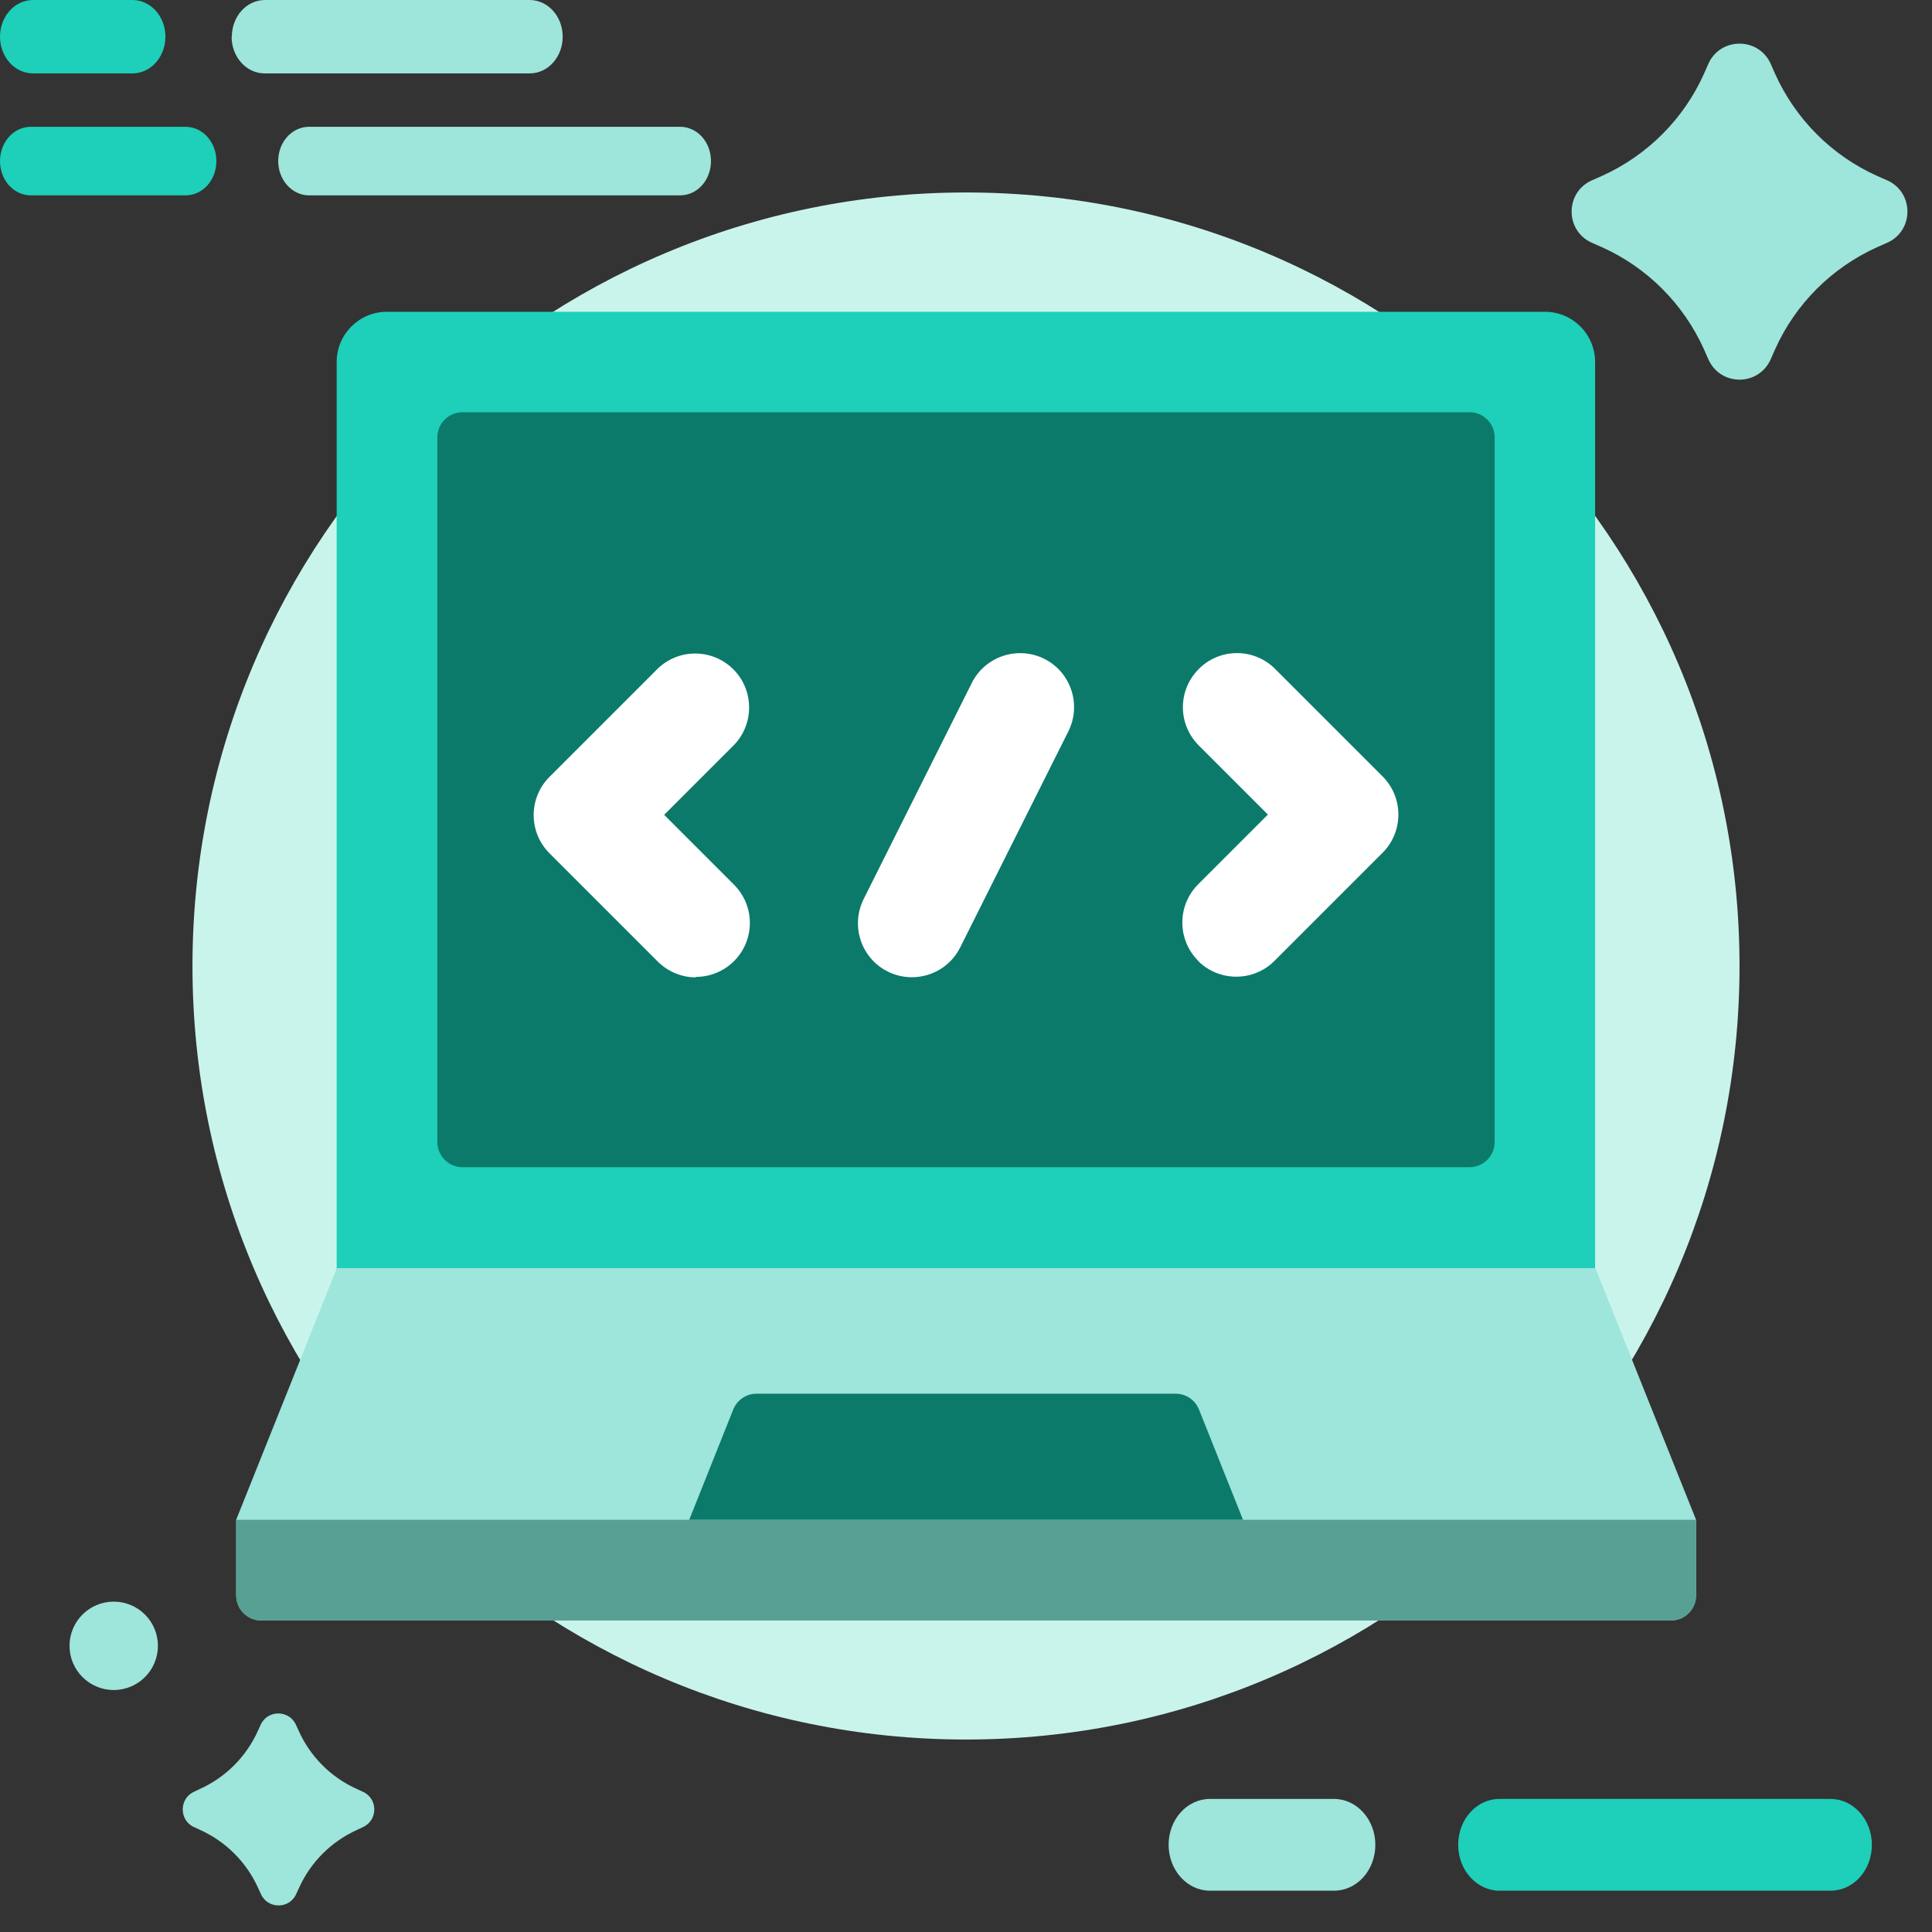
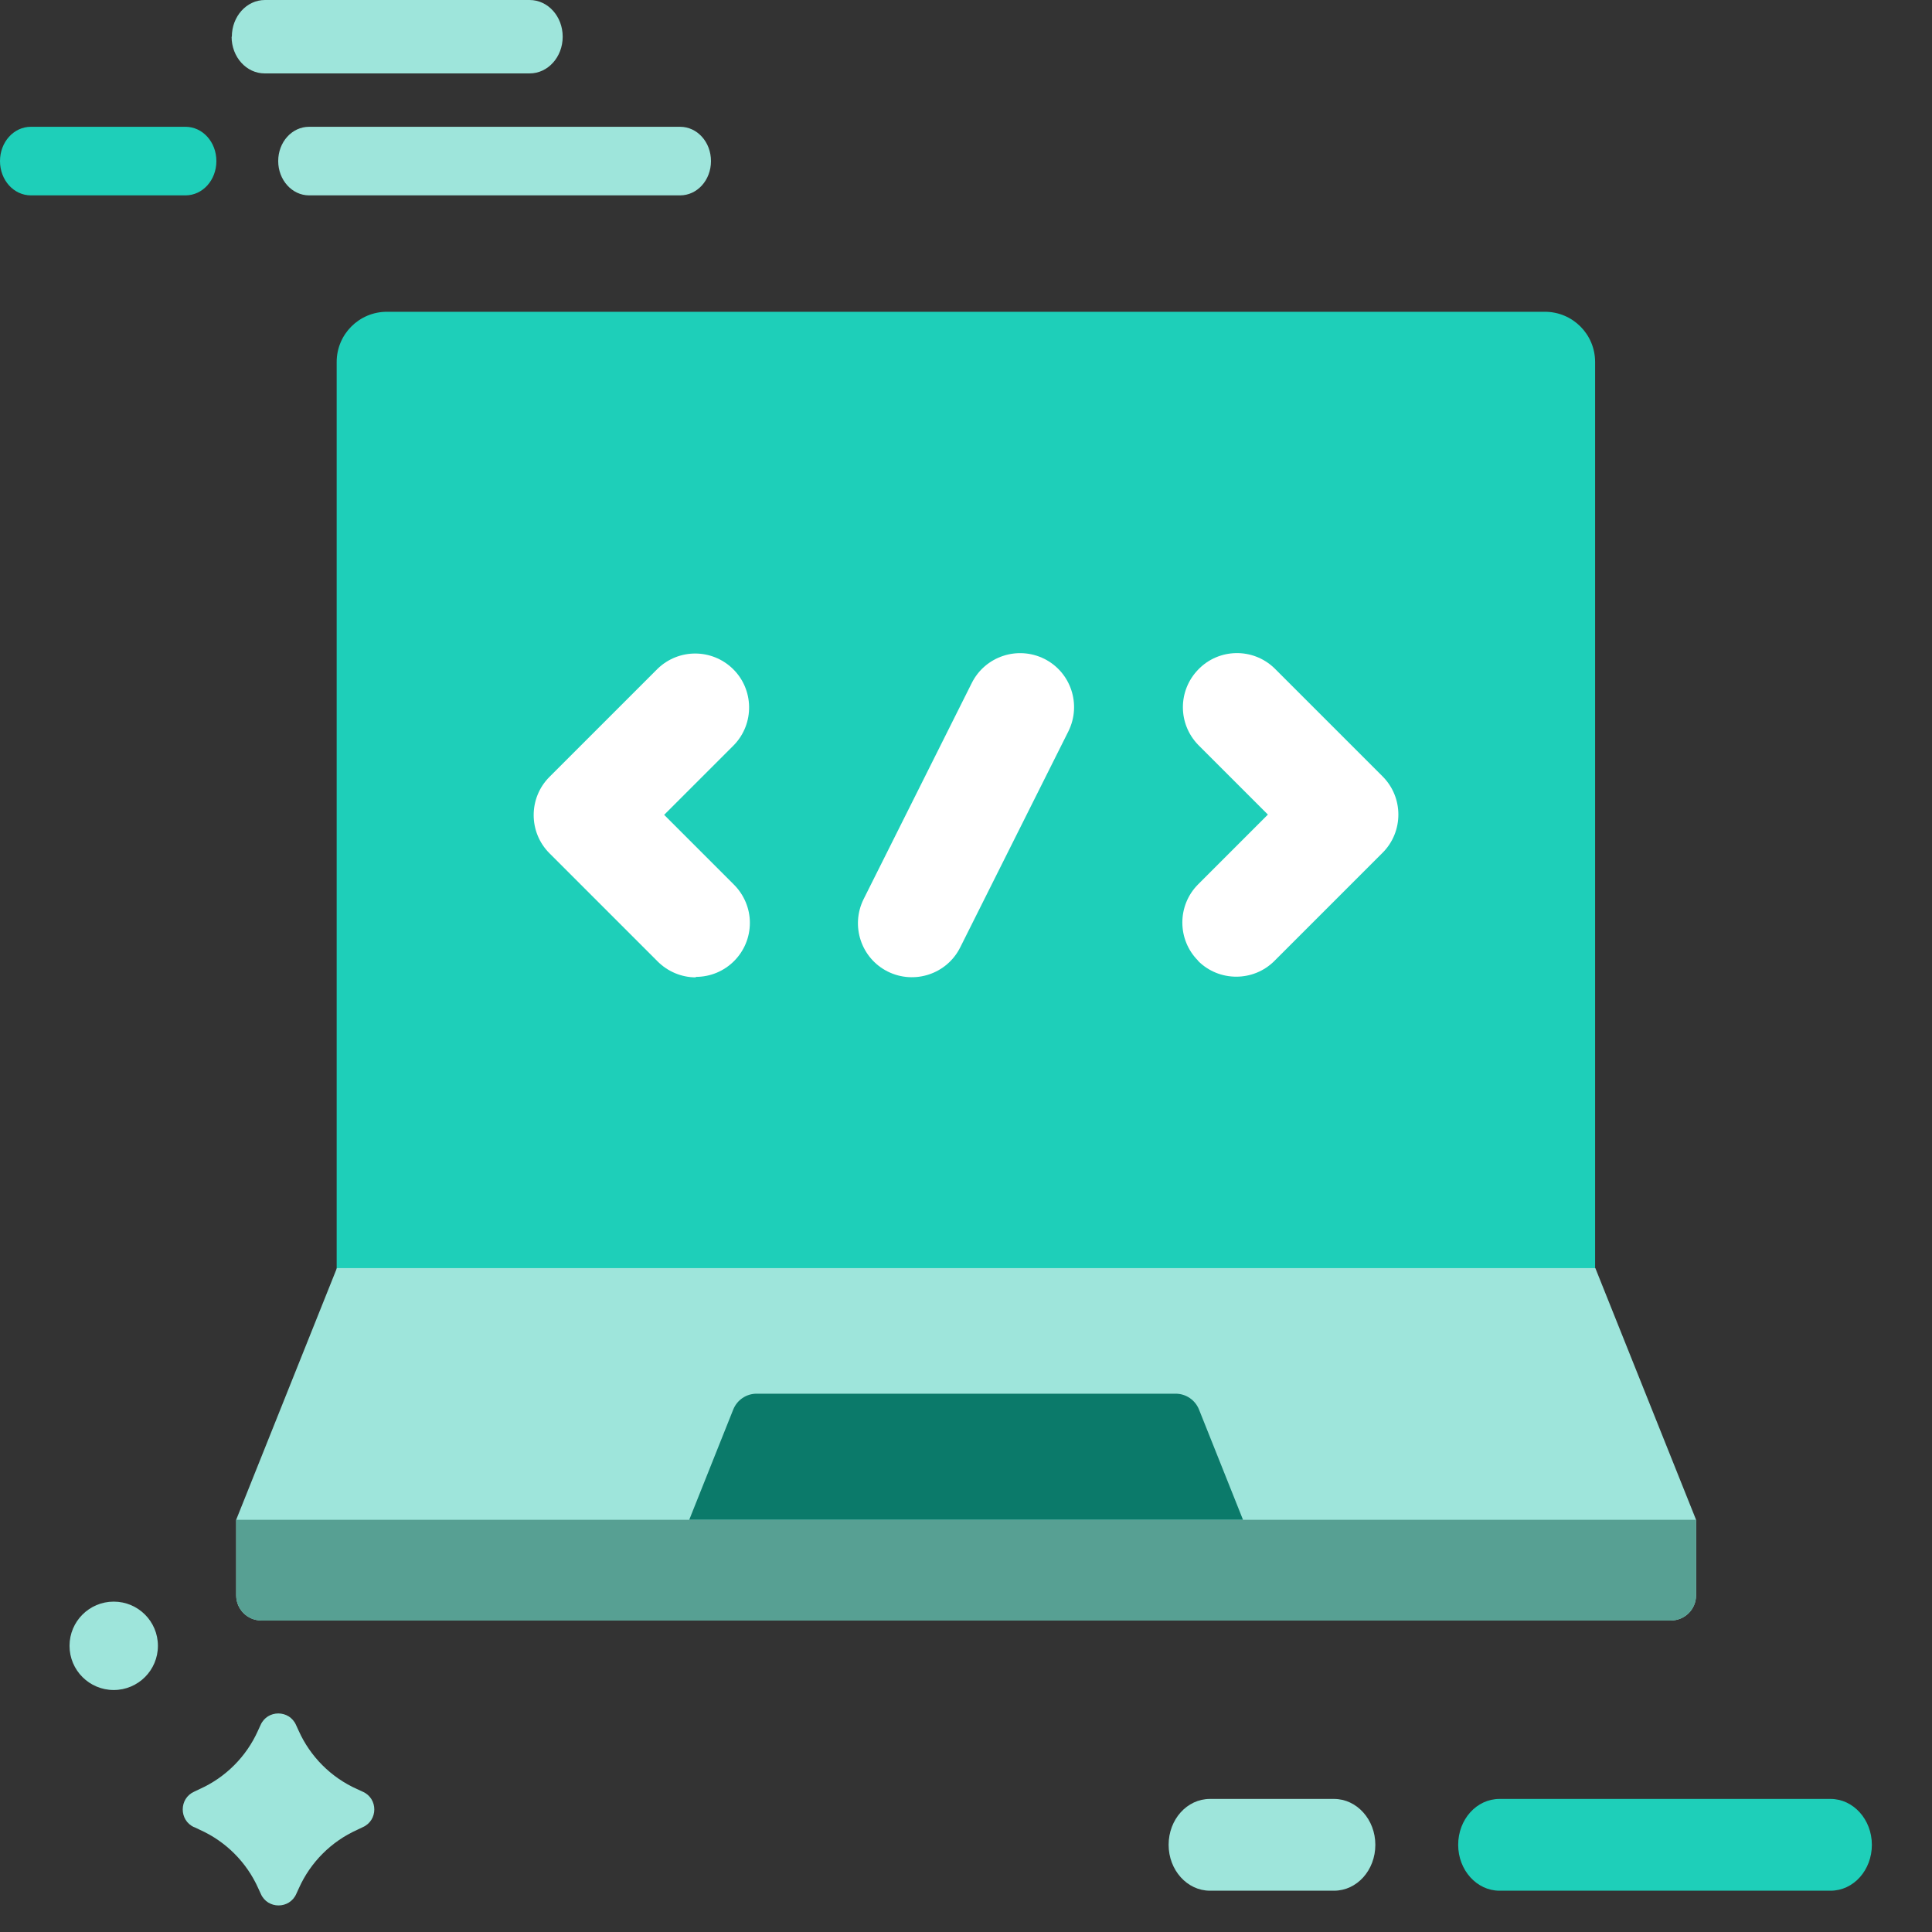
<svg xmlns="http://www.w3.org/2000/svg" width="96" height="96" viewBox="0 0 96 96" fill="none">
  <rect x="0" y="0" width="96" height="96" fill="#333333" stroke="none" />
  <g id="CODING 2">
-     <path id="Vector" d="M48.001 86.436C69.228 86.436 86.436 69.228 86.436 48.001C86.436 26.773 69.228 9.564 48.001 9.564C26.773 9.564 9.564 26.773 9.564 48.001C9.564 69.228 26.773 86.436 48.001 86.436Z" fill="#C9F4EC" />
    <g id="Group">
      <path id="Vector_2" d="M16.729 65.508V17.988C16.729 16.608 17.845 15.492 19.224 15.492H76.764C78.144 15.492 79.26 16.608 79.26 17.988V65.508H16.729Z" fill="#1ECFB9" />
      <path id="Vector_3" d="M84.276 75.516V79.272C84.276 79.968 83.712 80.52 83.028 80.52H12.984C12.288 80.52 11.736 79.956 11.736 79.272V75.516L16.74 63.012H79.272L84.276 75.516Z" fill="#9EE5DB" />
      <path id="Vector_4" d="M84.276 75.517V79.273C84.276 79.969 83.712 80.521 83.028 80.521H12.984C12.288 80.521 11.736 79.957 11.736 79.273V75.517H84.276Z" fill="#57A093" />
-       <path id="Vector_5" d="M67.104 20.484H73.02C73.716 20.484 74.268 21.048 74.268 21.732V56.748C74.268 57.444 73.704 57.996 73.02 57.996H22.98C22.284 57.996 21.732 57.432 21.732 56.748V21.732C21.732 21.036 22.296 20.484 22.98 20.484H67.104Z" fill="#0B7A6A" />
      <path id="Vector_6" d="M34.248 75.516L36.432 70.044C36.624 69.564 37.08 69.252 37.596 69.252H58.416C58.932 69.252 59.388 69.564 59.58 70.044L61.764 75.516H34.248Z" fill="#0B7A6A" />
    </g>
    <g id="Group_2">
      <path id="Vector_7" d="M34.573 48.541C36.061 48.541 37.261 47.341 37.261 45.853C37.261 45.145 36.973 44.461 36.469 43.957L33.001 40.489L36.469 37.021C37.501 35.953 37.465 34.249 36.409 33.229C35.365 32.221 33.721 32.221 32.677 33.229L27.301 38.605C26.257 39.649 26.257 41.353 27.301 42.397L32.677 47.773C33.181 48.277 33.865 48.565 34.573 48.565V48.541Z" fill="white" />
      <path id="Vector_8" d="M59.533 47.748C60.577 48.792 62.281 48.792 63.325 47.748L68.701 42.372C69.745 41.328 69.745 39.624 68.701 38.58L63.325 33.204C62.257 32.172 60.553 32.208 59.533 33.276C58.525 34.32 58.525 35.964 59.533 37.008L63.001 40.476L59.533 43.944C58.489 44.988 58.489 46.692 59.533 47.736V47.748Z" fill="white" />
      <path id="Vector_9" d="M44.112 48.276C45.444 48.936 47.053 48.396 47.712 47.076L53.089 36.336C53.748 35.004 53.209 33.396 51.889 32.736C50.556 32.076 48.949 32.616 48.288 33.936L42.913 44.676C42.252 46.008 42.792 47.616 44.112 48.276Z" fill="white" />
    </g>
-     <path id="Vector_10" d="M8.22 1.824C8.22 0.816 7.488 0 6.576 0H1.644C0.732 0 0 0.816 0 1.824C0 2.832 0.732 3.648 1.644 3.648H6.576C7.488 3.648 8.22 2.832 8.22 1.824Z" fill="#1ECFB9" />
    <path id="Vector_11" d="M11.508 1.824C11.508 2.832 12.24 3.648 13.152 3.648H26.316C27.228 3.648 27.96 2.832 27.96 1.824C27.96 0.816 27.228 0 26.316 0H13.164C12.252 0 11.52 0.816 11.52 1.824H11.508Z" fill="#9EE5DB" />
    <path id="Vector_12" d="M1.536 6.3C0.684 6.3 0 7.056 0 8.004C0 8.952 0.684 9.708 1.536 9.708H9.216C10.068 9.708 10.752 8.952 10.752 8.004C10.752 7.056 10.068 6.3 9.216 6.3H1.536Z" fill="#1ECFB9" />
    <path id="Vector_13" d="M13.824 8.004C13.824 8.94 14.508 9.708 15.36 9.708H33.792C34.644 9.708 35.328 8.952 35.328 8.004C35.328 7.056 34.644 6.3 33.792 6.3H15.36C14.508 6.3 13.824 7.056 13.824 8.004Z" fill="#9EE5DB" />
    <path id="Vector_14" d="M68.34 91.668C68.34 90.408 67.416 89.388 66.288 89.388H60.12C58.98 89.388 58.068 90.408 58.068 91.668C58.068 92.928 58.992 93.948 60.12 93.948H66.288C67.428 93.948 68.34 92.928 68.34 91.668Z" fill="#9EE5DB" />
    <path id="Vector_15" d="M72.456 91.668C72.456 92.928 73.38 93.948 74.508 93.948H90.96C92.1 93.948 93.012 92.928 93.012 91.668C93.012 90.408 92.088 89.388 90.96 89.388H74.508C73.368 89.388 72.456 90.408 72.456 91.668Z" fill="#1ECFB9" />
-     <path id="Vector_16" d="M79.092 12.06L79.584 12.276C81.84 13.284 83.652 15.096 84.672 17.364L84.888 17.856C85.488 19.2 87.384 19.2 87.984 17.856L88.2 17.364C89.208 15.108 91.02 13.296 93.288 12.276L93.78 12.06C95.112 11.46 95.112 9.564 93.78 8.964L93.288 8.748C91.032 7.74 89.22 5.928 88.2 3.66L87.984 3.168C87.384 1.836 85.488 1.836 84.888 3.168L84.672 3.66C83.664 5.916 81.852 7.728 79.584 8.748L79.092 8.964C77.76 9.564 77.76 11.46 79.092 12.06Z" fill="#9EE5DB" />
    <path id="Vector_17" d="M9.659 90.792L9.935 90.924C11.219 91.5 12.251 92.532 12.827 93.816L12.959 94.104C13.295 94.872 14.387 94.872 14.723 94.104L14.855 93.816C15.431 92.532 16.463 91.5 17.747 90.924L18.023 90.792C18.791 90.456 18.791 89.364 18.023 89.028L17.735 88.896C16.451 88.32 15.419 87.288 14.843 86.004L14.711 85.716C14.375 84.948 13.283 84.948 12.947 85.716L12.815 86.004C12.239 87.288 11.207 88.32 9.923 88.896L9.647 89.028C8.891 89.364 8.891 90.456 9.647 90.792H9.659Z" fill="#9EE5DB" />
    <path id="Vector_18" d="M5.651 83.976C6.864 83.976 7.847 82.993 7.847 81.78C7.847 80.567 6.864 79.584 5.651 79.584C4.438 79.584 3.455 80.567 3.455 81.78C3.455 82.993 4.438 83.976 5.651 83.976Z" fill="#9EE5DB" />
  </g>
</svg>